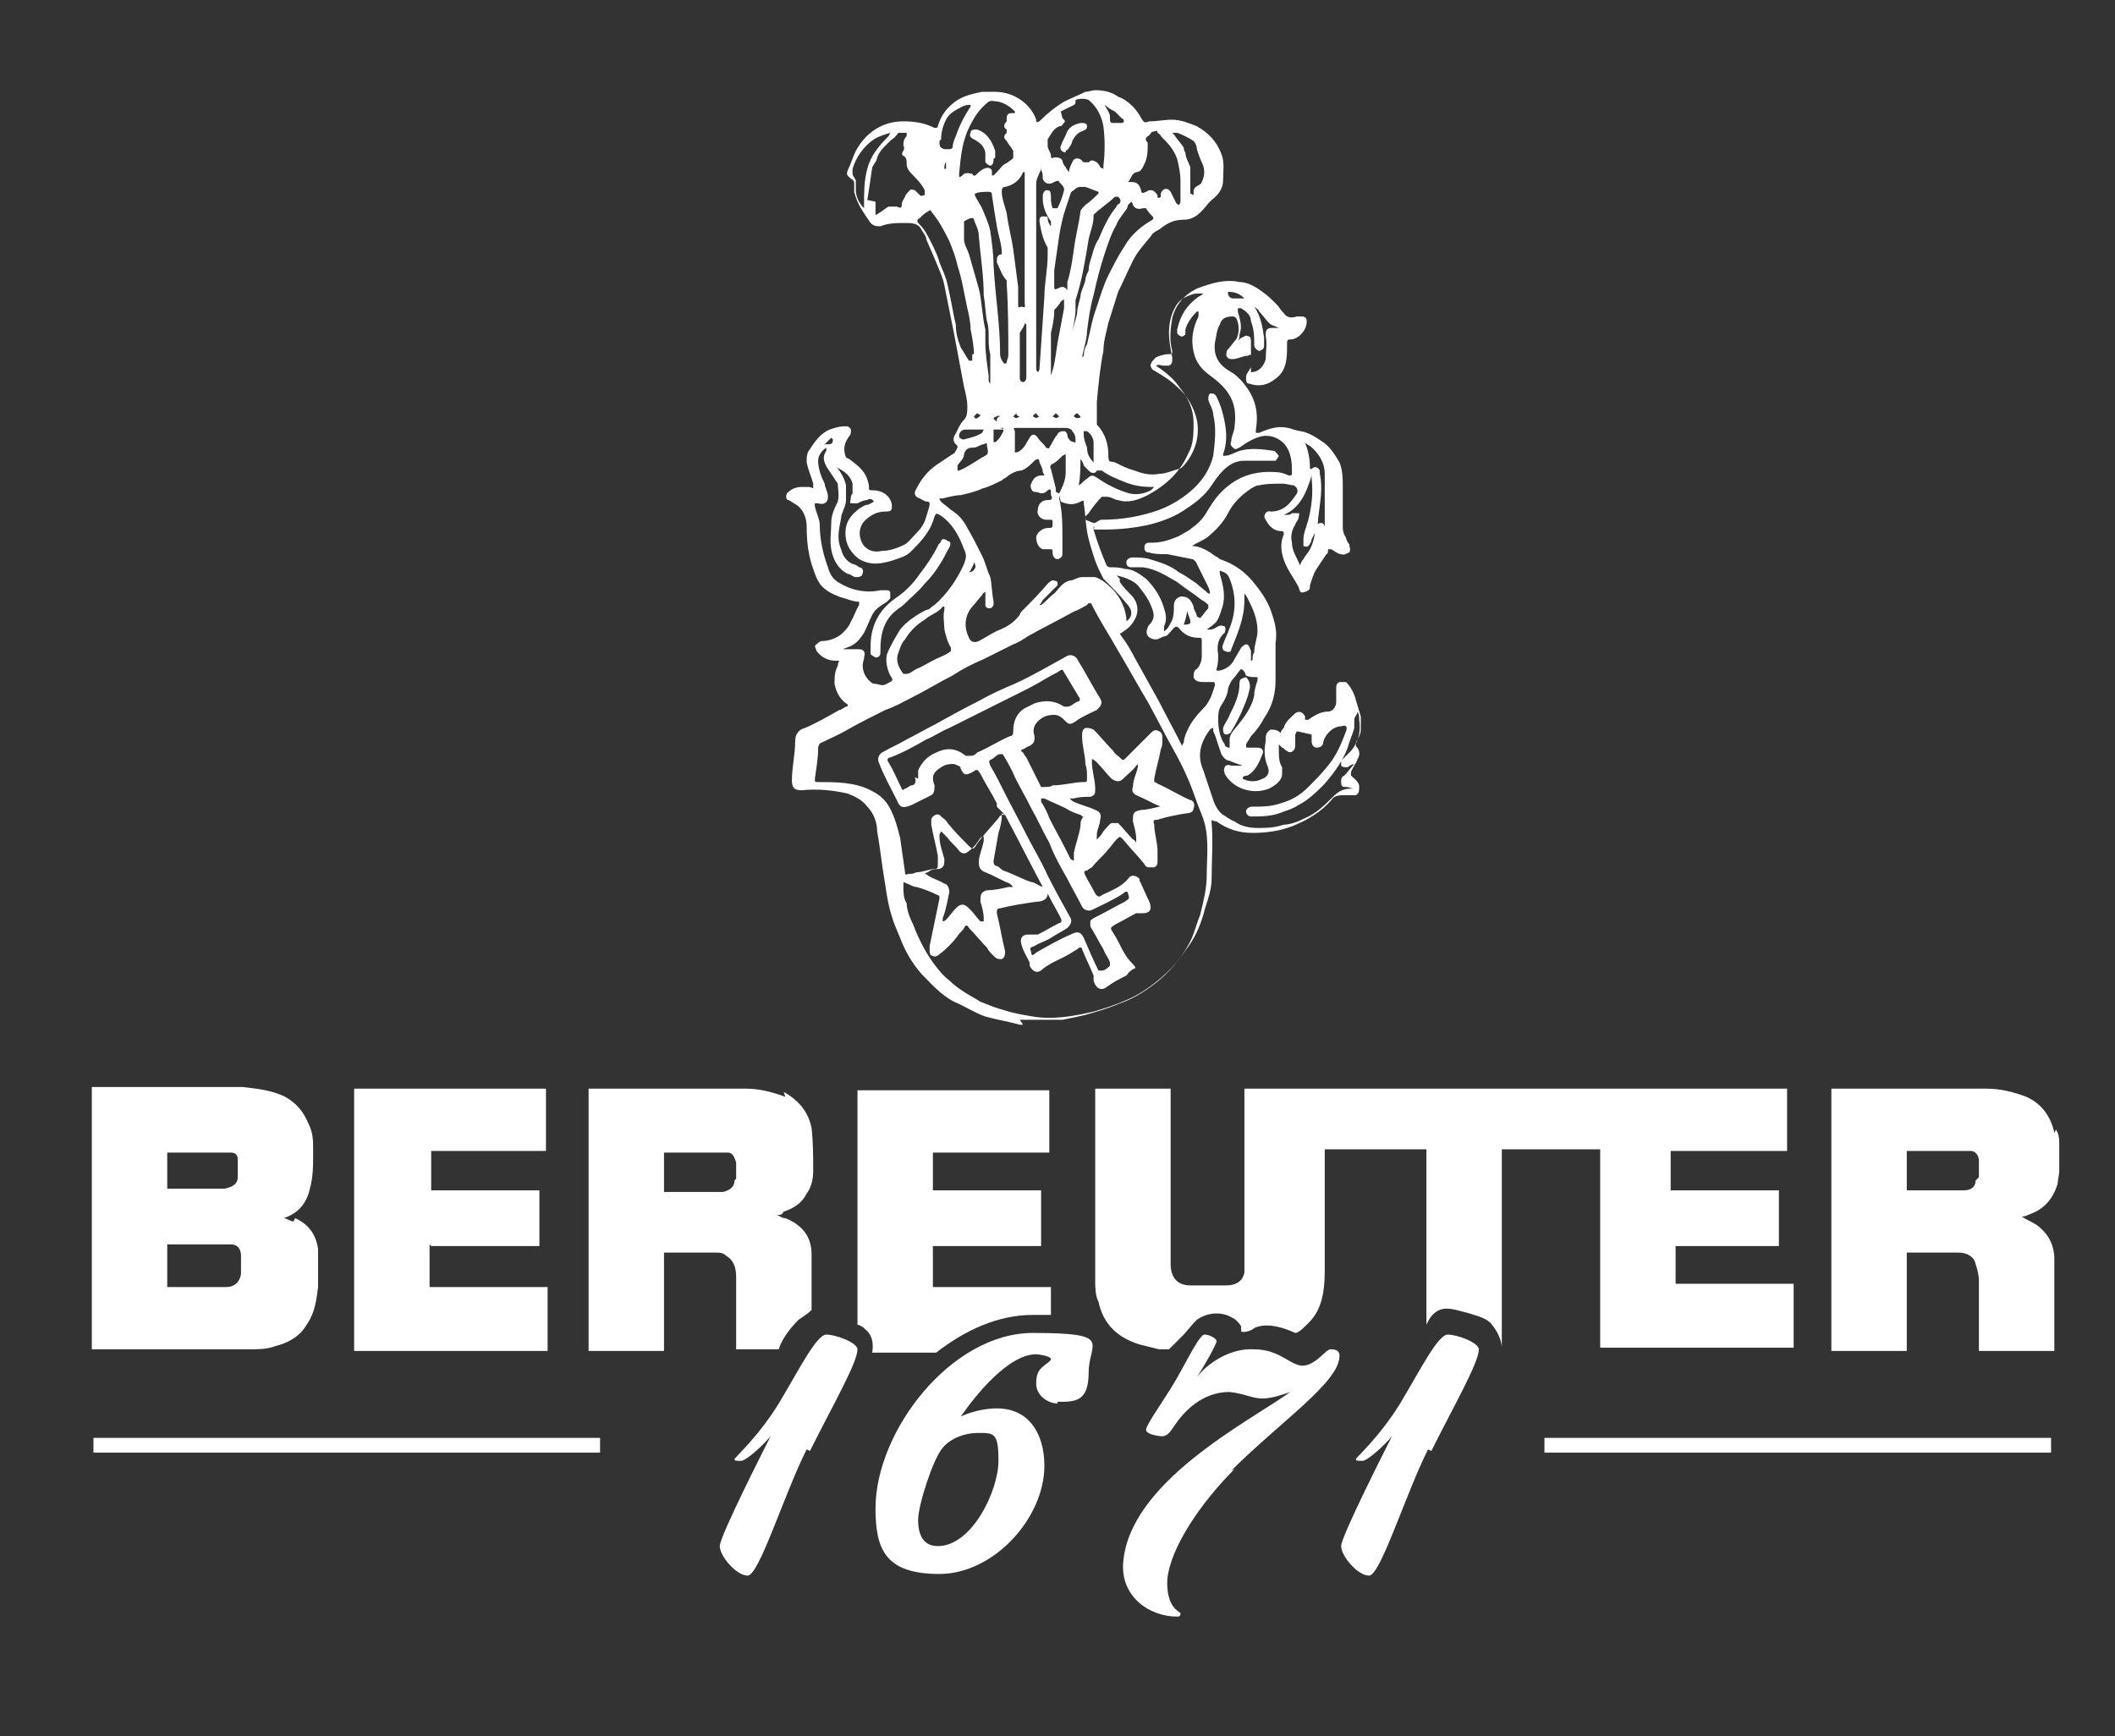
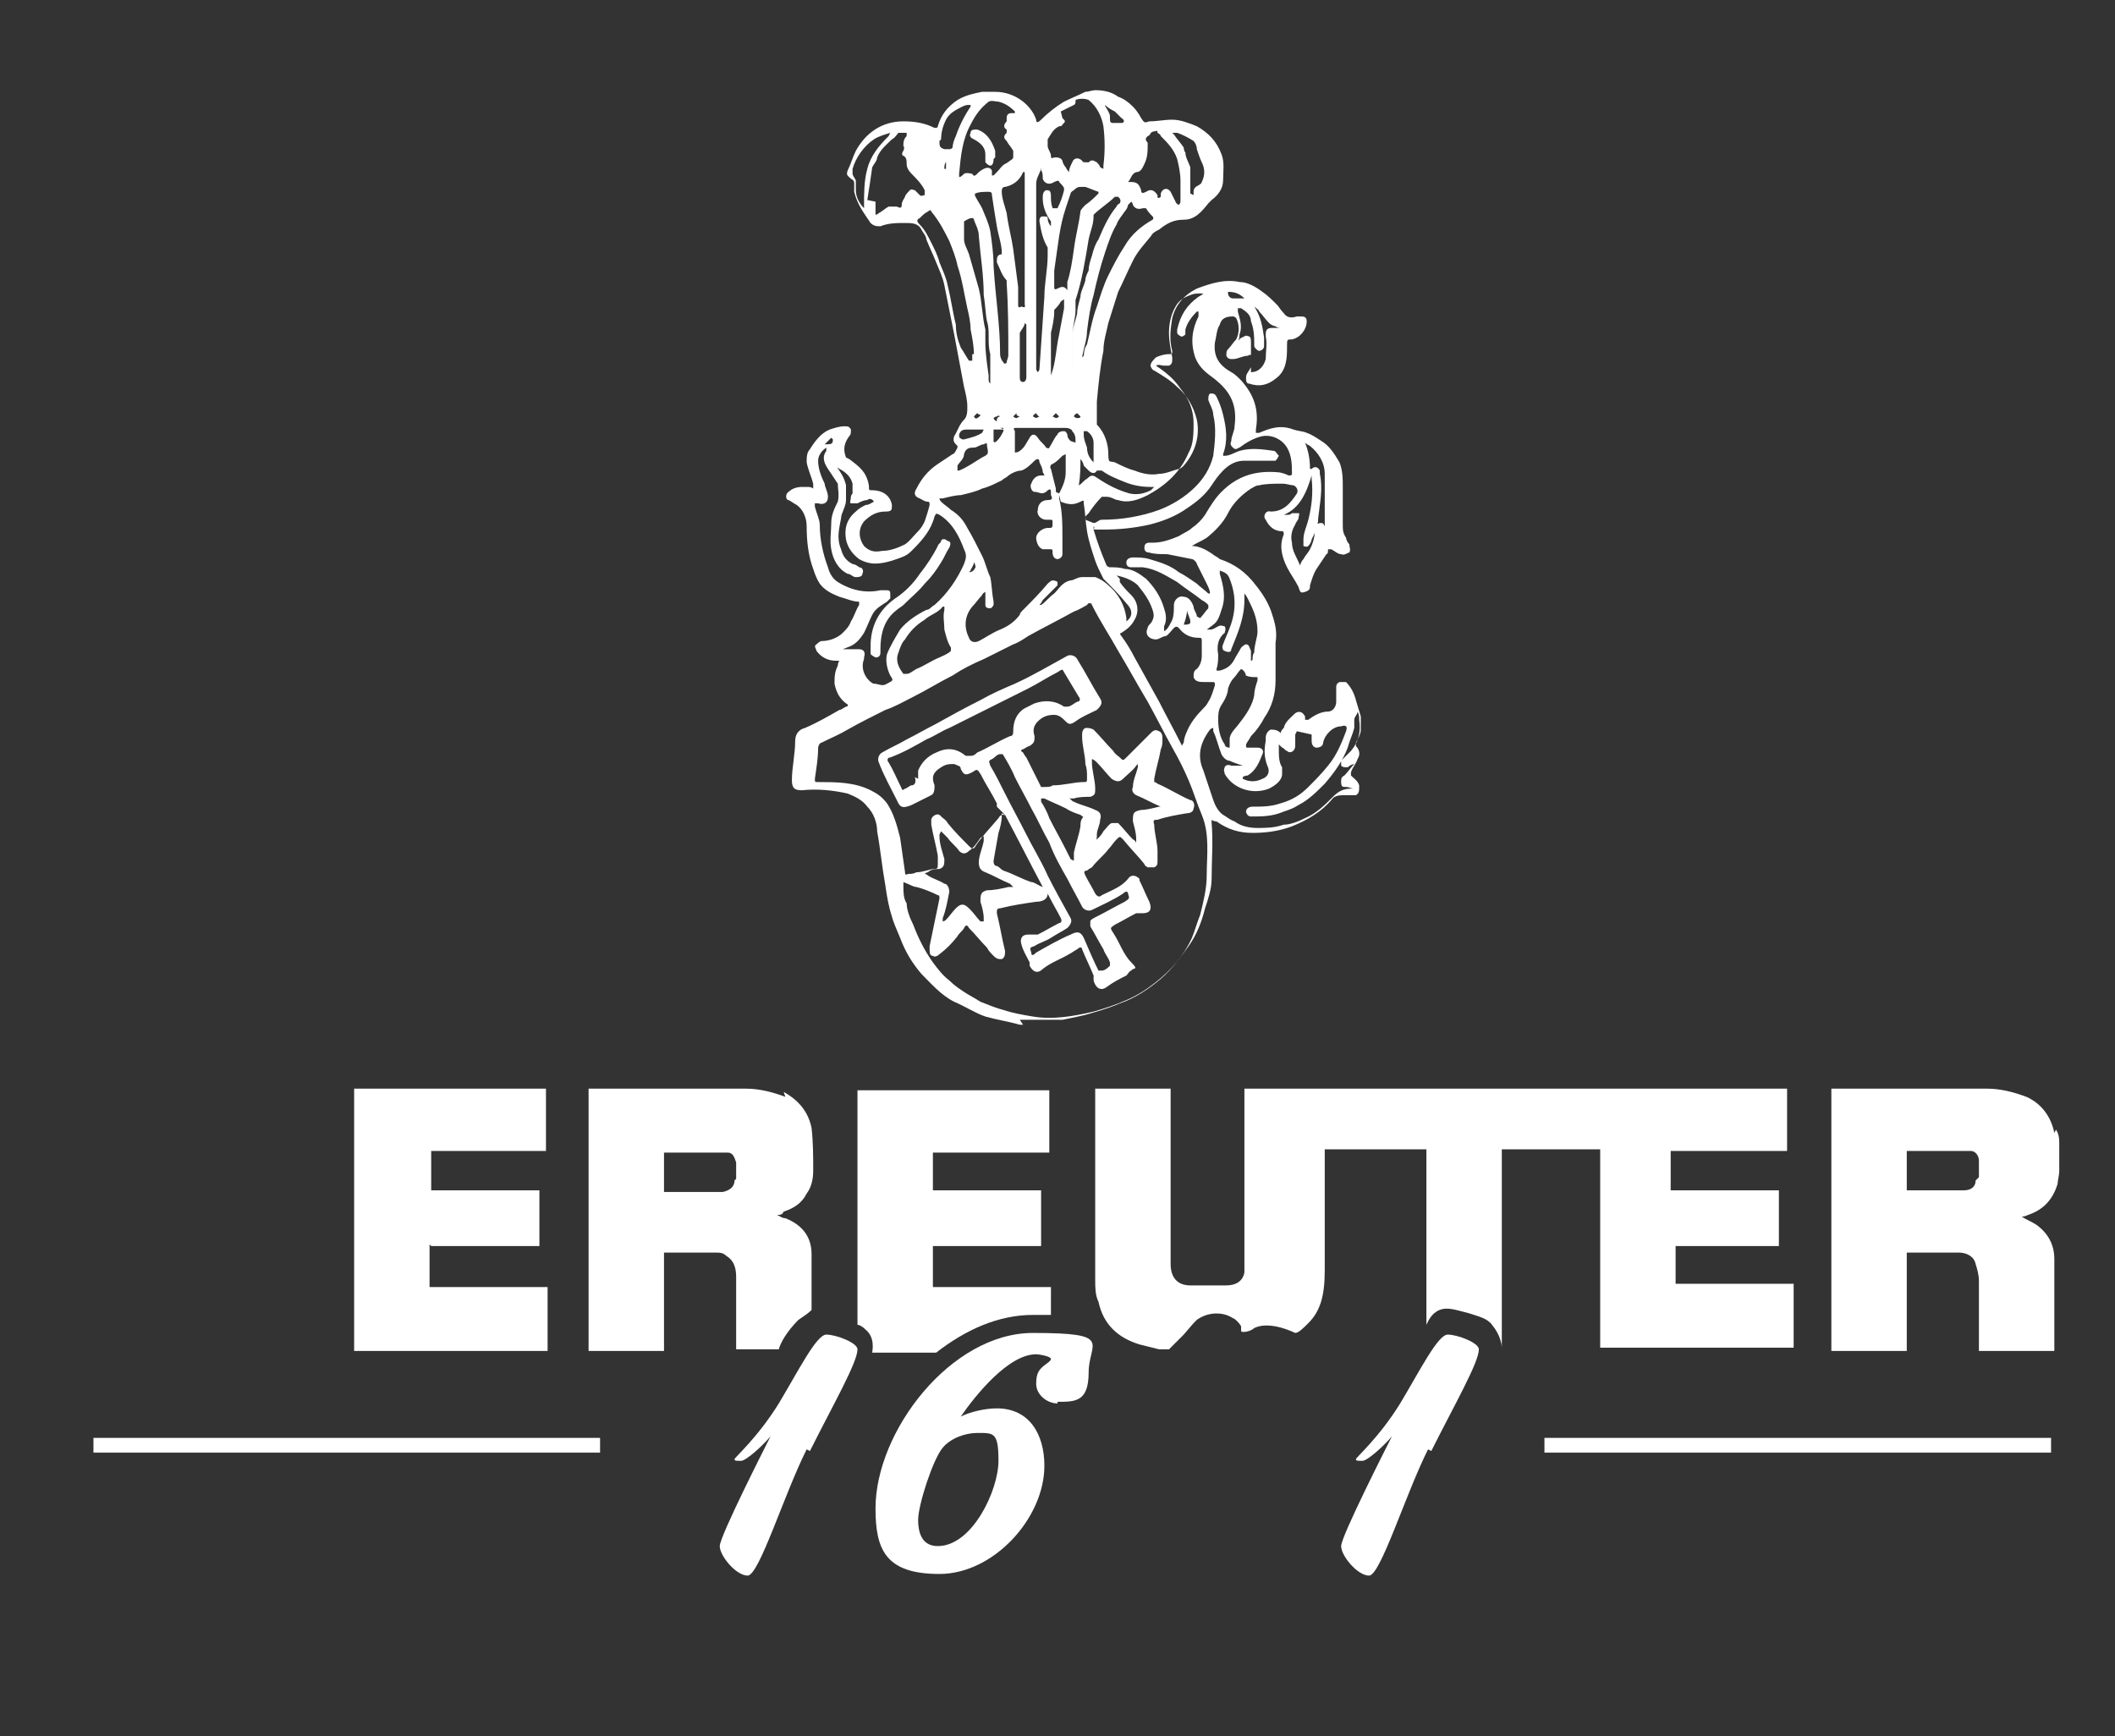
<svg xmlns="http://www.w3.org/2000/svg" id="Ebene_1" data-name="Ebene 1" version="1.1" viewBox="0 0 129 105.9">
  <rect x="0" y="0" width="129" height="105.9" fill="#333333" stroke="none" />
  <defs>
    <style>
      .cls-1 {
        fill: #fff;
        stroke-width: 0px;
      }
    </style>
  </defs>
  <path class="cls-1" d="M62.4,62.5c0,0-.1,0-.2,0-.7-.2-1.4-.3-2.1-.5-.6-.2-1.2-.6-1.9-.9-.8-.4-1.4-1.1-2-1.7-.6-.7-1-1.4-1.3-2.2-.2-.5-.4-.9-.5-1.3-.2-.6-.3-1.2-.4-1.9-.2-1.1-.3-2.2-.5-3.3,0-.5-.2-1.1-.6-1.5-.3-.4-.7-.6-1.2-.8-.9-.2-1.8-.3-2.8-.2-.4,0-.6-.1-.6-.6,0-.8.2-1.6.2-2.4,0-.4.2-.7.6-.8.7-.3,1.4-.7,2.1-1.1.1,0,.2-.1.4-.2.1,0,.2-.1,0-.2-.4-.3-.6-.7-.7-1.2,0-.4,0-.7.2-1.1,0,0,0-.2.1-.3,0,0-.2,0-.2,0-.5,0-.9-.2-1.2-.6,0-.1-.2-.3,0-.4,0,0,.2-.2.3-.2.5,0,1-.2,1.3-.5.2-.2.4-.4.5-.7.2-.3.3-.7.5-1,0-.1,0-.2,0-.2-.4,0-.8-.2-1.2-.3-.5-.2-.9-.4-1.2-.8-.2-.3-.3-.6-.4-.9-.3-.8-.4-1.7-.4-2.6,0-.5-.2-1-.6-1.3-.2-.1-.3-.2-.5-.3-.2,0-.2-.4,0-.5.2-.2.5-.3.8-.3.1,0,.3,0,.4,0,0,0,.2,0,.3.1,0-.1,0-.2,0-.3-.1-.4-.3-.8-.4-1.3,0-.3,0-.6.2-.8.3-.5.7-1,1.2-1.2.3-.1.6-.2.9-.2.2,0,.3,0,.4.2,0,.2,0,.3-.1.4-.3.4-.4.8-.2,1.3,0,0,0,0,.2.1.4.3.8.6,1,1,.1.2.2.5.2.7,0,.2,0,.2.2.2.6,0,1.1.3,1.2.9,0,.3,0,.4-.4.4-.5,0-.9.2-1.3.6-.4.5-.3,1.1,0,1.5.3.3.6.4,1.1.3.5,0,1-.2,1.4-.4.3-.2.5-.5.8-.8.2-.2.3-.4.4-.6.1-.3.2-.6.3-1,0-.1,0-.2-.1-.2-.2,0-.3-.1-.5-.2-.3-.1-.4-.3-.2-.6.3-.6.7-1.1,1.3-1.5.3-.2.6-.4.9-.6.1,0,.2-.2.3-.4,0,0,0-.1,0-.1-.2-.2-.3-.3-.2-.6.2-.3.3-.7.6-1,.2-.2.2-.5.2-.8,0-.4-.1-.8-.2-1.2-.2-1.1-.4-2.1-.6-3.2-.2-1-.4-2-.6-3-.1-.5-.3-.9-.5-1.4-.2-.5-.4-.9-.6-1.4,0-.2-.2-.4-.3-.6-.2-.4-.6-.4-1-.4-.5,0-1,0-1.5.2-.2,0-.4,0-.6-.2-.4-.6-.8-1.1-1-1.9,0-.2,0-.4,0-.5,0-.1,0-.2-.2-.3-.2-.2-.3-.2-.2-.5.2-.4.3-.8.5-1.2.6-1.1,1.6-1.8,2.9-1.8.7,0,1.3.1,1.9.4.1,0,.2,0,.2-.1.2-.7.6-1.2,1.2-1.6.5-.3,1-.4,1.5-.5.3,0,.6,0,.8,0,1.2,0,2.2.8,2.5,1.7,0,.2.1.2.3,0,.4-.4.9-.8,1.4-1.1.4-.2.9-.4,1.3-.6.2,0,.4-.1.6-.1.5,0,1,.1,1.4.4.3.1.6.3.9.6.2.2.4.5.5.7.2.3.2.3.5.2.5,0,.9-.1,1.4-.1s1,.2,1.5.4c.7.4,1.2.9,1.5,1.7.2.5.1,1.1.1,1.6,0,.5-.3.9-.7,1.2,0,0-.1.1-.2.2-.4.5-.8,1-1.5,1-.6,0-1,.2-1.5.6-.2.1-.4.2-.5.4-.4.5-.8.9-1.1,1.5-.3.6-.6,1.3-.9,1.9-.2.6-.4,1.3-.6,1.9-.1.5-.3,1.1-.3,1.7-.2,1-.3,2-.4,3.1,0,.4,0,.8,0,1.2,0,0,0,.1,0,.2.5.5.7,1.2.7,1.8s.1.4.4.5c.4.2.8.4,1.2.5.5.2,1,.3,1.5.2.4,0,.8-.2,1.2-.3.1,0,.2-.1.3-.2.7-.8,1-1.8.8-2.8-.2-.8-.6-1.5-1.2-2-.4-.4-.9-.7-1.4-1-.1,0-.3-.3-.2-.4,0-.1.2-.3.3-.4.2-.1.5-.2.8-.2.2,0,.2,0,.2-.2-.2-.7-.1-1.4,0-2,.2-.8.7-1.4,1.5-1.8.8-.3,1.7-.6,2.6-.4.5,0,1,.3,1.4.6.3.2.6.5.9.8.1.1.2.3.4.5.2.3.5.3.8.2,0,0,.1,0,.2,0,.2,0,.4,0,.4.3,0,.5-.4,1-.9,1.1-.3,0-.3,0-.3.4,0,.7,0,1.5-.7,2-.5.4-1,.5-1.6.3-.2,0-.2-.2-.2-.4,0-.2.2-.4.3-.6,0-.2,0-.4,0-.6s0-.2-.2-.1c-.3,0-.6.2-.9.2-.2,0-.3,0-.4-.2,0-.2,0-.3.1-.4.2-.2.3-.4.5-.6.2-.4.2-.9,0-1.3,0,0-.1-.1-.2-.1-.4,0-.7.1-.8.5-.2.3-.2.7-.3,1.1-.1.9.3,1.4,1,1.8.2.1.4.3.6.5.8.9,1.1,1.8.9,3,0,0,0,0,0,.2,0,0,.1,0,.2,0,.7-.3,1.3-.5,2.1-.2.3.1.6.1.8.2.3.1.6.3.9.5.5.3.8.8,1.1,1.3.2.5.2,1,.2,1.5s0,.6,0,1c0,.3,0,.7,0,1,0,.1,0,.2,0,.3,0,.3,0,.5.2.8,0,.1.1.3.2.4,0,.2.1.3,0,.5-.1,0-.3.2-.5.1-.2,0-.4-.2-.6-.3,0,0,0,0-.2,0,0,.1,0,.3-.1.3-.2.3-.4.6-.6.9-.2.3-.3.7-.4,1,0,.2,0,.3-.3.4s-.3,0-.4-.3c-.2-.4-.5-.8-.7-1.2-.3-.6-.5-1.3-.2-2,0-.1,0-.2-.1-.2-.5,0-.8-.3-1-.7-.2-.2,0-.6.3-.5.8,0,1.2-.5,1.6-1.1,0,0,0,0,0,0,.1-.2,0-.4-.2-.5-.2,0-.4-.1-.7-.1-.5,0-1,0-1.4.1-.2,0-.3.1-.5.2-.6.4-1.1.9-1.4,1.5-.3.6-.8,1.1-1.3,1.5-.3.2-.6.3-.9.5,0,0-.1,0-.2,0h0c0,0,0,0,.2,0,.5,0,1,.3,1.4.6,0,0,.2.1.3.2.9.3,1.6.8,2.2,1.6.4.5.8,1.1,1,1.8.2.6.3,1.1.2,1.7,0,.8,0,1.5,0,2.3,0,.8-.2,1.6-.7,2.3-.2.4-.5.8-.8,1.1-.1.2-.2.3-.3.5,0,.2,0,.2.1.2s.4,0,.6,0c.3,0,.4.2.3.4-.2.5-.4,1-.9,1.3,0,0-.2,0-.3.1,0,0,0,0,0,.1,0,0,0,0,0,0,.4.2.8.2,1.2,0,.3-.1.5-.4.3-.8-.2-.5-.2-1-.1-1.5,0,0,0-.2,0-.2,0-.2.1-.4.3-.5.2,0,.4,0,.6.2,0,0,0,0,0,.1h0c0-.2.1-.3.2-.4.1-.4.4-.6.7-.9.3-.2.5,0,.6.2,0,0,0,.1,0,.2,0,0,.1,0,.2,0,.4-.3.8-.5,1.2-.5.3,0,.5-.3.5-.6,0-.3,0-.5,0-.8,0-.2,0-.3.2-.4.2,0,.3,0,.4,0,.3.3.5.7.6,1.1.1.3.2.7.3,1,0,.3,0,.5,0,.8,0,.3-.2.6-.3.8,0,0,0,.1,0,.2.2.2.3.5.1.8-.1.3-.3.5-.4.8,0,.1,0,.2,0,.2.2.2.4.3.5.6,0,0,0,0,0,.1,0,.2,0,.4-.2.5,0,0-.2,0-.3,0,0,0-.2,0-.3,0-.4,0-.7,0-.9.3-.6.7-1.4,1.2-2.4,1.6-.8.3-1.6.4-2.4.4-.8,0-1.5-.2-2.2-.7,0,0-.2,0-.3-.1,0,.1,0,.2,0,.2.1,1.1,0,2.3,0,3.4,0,.6-.2,1.2-.4,1.8-.2.8-.5,1.6-1,2.3-.5.7-1,1.4-1.7,2-.7.6-1.6,1.2-2.5,1.5-.7.3-1.4.5-2.1.7-.4.1-.9.2-1.4.3,0,0-.1,0-.2,0h-2.4,0ZM76,41.3h0c0-.2-.1-.4-.3-.5-.2.2-.3.4-.4.5-.2.2-.3.4-.4.7,0,.3-.2.7-.4,1-.2.3-.2.6-.2.9,0,.5.1,1.1.4,1.5,0,.1.1.2.3.2,0-.2,0-.3,0-.5,0-.4.4-.7.6-1,.4-.5.8-1.1.9-1.7,0-.3.1-.6.2-.9,0,0,0-.2,0-.2-.3,0-.5,0-.7-.1h0ZM60.8,49.2s0,0,0,0c0,0,0-.2,0-.2-.3-.6-.7-1.2-1-1.8-.2-.3-.2-.3-.5-.1-.4.2-.5.2-.7-.2,0-.2-.2-.2-.4-.3-.3,0-.5,0-.8.2-.5.3-.6.6-.4,1.1,0,.2,0,.5-.2.6-.4.2-.8.4-1.2.6-.5.2-.7.2-.9-.3-.4-.8-.8-1.5-1.1-2.3-.1-.2,0-.5.2-.6.5-.3,1-.5,1.5-.8.6-.3,1.1-.6,1.7-.9.9-.5,1.8-1,2.8-1.5.7-.4,1.4-.7,2.1-1,1.1-.5,2.1-1.1,3.2-1.7.2-.1.5,0,.6.2.5.8.9,1.6,1.4,2.4.2.3,0,.5-.2.7-.4.2-.9.4-1.3.7-.3.2-.4.2-.6,0-.2-.2-.4-.4-.7-.4-.4,0-.7.1-1,.4s-.3.6-.2.9c0,.3,0,.4-.3.6-.1,0-.2.1-.4.2-.1,0-.2.1,0,.2,0,0,.1.2.2.3.3.6.6,1.2.9,1.8,0,0,.1,0,.2,0,.2,0,.4,0,.5-.1.7,0,1.3-.2,1.9-.2.2,0,.2,0,.2-.3,0-.3,0-.5-.1-.8,0-.5-.2-1.1-.2-1.7,0-.2,0-.4.2-.5.2,0,.3,0,.5.1.4.4.8.9,1.2,1.3.1.2.3.3.4.4.2.2.2.2.4,0,.5-.5,1-1,1.5-1.5.2-.2.3-.2.5-.1.2.1.2.3.2.5s0,.4-.1.6c-.1.6-.3,1.2-.4,1.8,0,0,0,.2,0,.2,0,0,.1,0,.2.1.7.3,1.3.7,2,1,.2,0,.3.3.2.5,0,.2-.2.3-.4.3-.6.1-1.2.2-1.8.4-.2,0-.3,0-.2.3,0,.5.2,1.1.2,1.6,0,.2,0,.4,0,.6,0,.2,0,.3-.2.4-.2,0-.3,0-.4,0,0,0-.2-.1-.2-.2-.4-.5-.9-1-1.3-1.5-.2-.2-.2-.2-.4,0-.2.2-.3.4-.5.6-.3.4-.7.7-1,1.1,0,0-.2.1-.3.2-.2,0-.2.1-.1.3.2.4.4.7.6,1.1q.2.3.4.1s0,0,0,0c.6-.3,1.2-.5,1.6-1,.2-.3.5-.2.7,0,0,0,0,0,0,.1.2.4.4.9.6,1.3.2.5,0,.7-.4.7s-.3,0-.4,0c-.4.2-.9.5-1.3.7-.3.2-.3.2-.1.5,0,0,0,0,0,0,.4.6.6,1.3,1.1,1.8s.1.3,0,.5c-.1,0-.2.2-.3.3-.4.2-.8.4-1.2.7-.4.3-.7,0-.8-.4,0-.1,0-.2,0-.3-.2-.5-.5-1.1-.7-1.6,0-.1-.1-.2-.3,0-.2.1-.3.2-.5.3-.5.3-1.1.5-1.6.9-.3.3-.6.2-.8-.2,0,0,0-.1,0-.2-.2-.4-.4-.7-.5-1.1-.1-.3,0-.6.4-.6.1,0,.3,0,.4,0,0,0,.2,0,.2,0,.4-.2.9-.5,1.3-.7.1,0,.2-.1.1-.3-.2-.4-.5-.9-.7-1.3,0,0,0,0-.1-.2,0,.4-.4.5-.7.5-.7.1-1.4.2-2.2.4-.2,0-.2.1-.2.3.2.8.3,1.5.5,2.3,0,.2,0,.4-.2.5-.2,0-.3,0-.5-.2-.2-.2-.3-.3-.4-.5-.4-.4-.7-.8-1.1-1.2-.1-.2-.2-.2-.3,0-.1.2-.3.3-.4.5-.3.4-.7.8-1.1,1.1-.1.1-.3.2-.4.1-.2,0-.2-.2-.2-.4,0,0,0-.1,0-.2.2-1,.4-1.9.6-2.9,0-.1,0-.2-.1-.2-.4-.2-.9-.4-1.3-.5-.2,0-.5-.2-.8-.3,0,.1,0,.2,0,.3,0,.3,0,.7.2,1,0,.4.2.9.4,1.3.3.8.7,1.6,1.2,2.3.3.4.6.8,1,1.1.3.3.6.5.9.7.3.2.7.4,1,.6.5.2,1,.4,1.4.5.6.2,1.2.3,1.8.4,1.2.2,2.4,0,3.7-.3.7-.2,1.3-.4,2-.7.7-.3,1.3-.7,1.8-1.1.9-.7,1.7-1.6,2.2-2.7.2-.5.3-.9.5-1.4.2-.8.4-1.6.4-2.4,0-1.2.2-2.5-.3-3.7-.3-.7-.5-1.4-.8-2.1s-.6-1.3-1-2c-.5-.9-1-1.9-1.5-2.8-.6-1-1.2-2.1-1.8-3.1-.5-.9-1.1-1.8-1.6-2.8,0-.1-.2-.2-.3,0-.2.1-.5.3-.8.4-.9.5-1.9,1-2.8,1.5-.3.2-.6.4-.9.5-.6.3-1.2.6-1.8.9-.7.3-1.3.6-1.9,1-.8.4-1.6.9-2.4,1.3-.6.3-1.1.6-1.7.8-.8.4-1.6.8-2.3,1.2-.5.3-1,.5-1.6.8-.1,0-.2.2-.2.3,0,.6-.1,1.2-.2,1.9,0,.2,0,.2.2.2,1.1,0,2.2,0,3.2.5.4.2.7.4,1,.8.4.6.6,1.3.8,2.1.1.7.2,1.4.3,2.1,0,.1,0,.2.2.1.2,0,.3,0,.5-.1.4,0,.8-.2,1.1-.2.2,0,.2-.1.2-.3s0-.3,0-.5c-.1-.6-.3-1.3-.4-1.9,0,0,0-.2,0-.3,0-.2.4-.5.6-.2.1.1.3.2.4.4.4.5.9,1,1.3,1.4.2.2.3.2.4,0,.4-.6.9-1.1,1.4-1.7.1-.2.3-.3.5-.1h0ZM66.7,31.9c.2,0,.3-.2.5-.2,1.2,0,2.4-.2,3.5-.6.8-.3,1.6-.8,2.2-1.4.5-.5.9-1.1,1.1-1.9.1-.8.2-1.7,0-2.5,0-.3-.2-.6-.3-.9,0-.2,0-.3.1-.4.2,0,.3,0,.4.2.2.4.3.7.4,1.1.2.8.3,1.6,0,2.4,0,0,0,.1,0,.1,0,0,0,0,.1,0,.3,0,.6-.2.9-.3.7-.2,1.4-.1,2.1,0,.1,0,.2.2.3.3,0,0-.1.2-.2.3,0,0-.1,0-.2,0-.6,0-1.2,0-1.7,0-.5,0-.9.2-1.3.6-.3.3-.5.6-.7.9-.4.6-.9,1-1.5,1.4-.7.5-1.5.8-2.3,1-.9.2-1.8.3-2.8.3s-.4,0-.6-.2c0,0,0,.1,0,.2.2.7.5,1.5.8,2.2,0,0,.1.1.2.1.3,0,.6,0,.9.1.5,0,.9.3,1.3.6.5.5.9,1.1,1.1,1.8.1.3.2.7,0,1.1,0,0,0,.2,0,.3.2-.1.3-.3.4-.5.2-.3.2-.7.2-1.1,0-.3.3-.6.6-.5.3,0,.5.3.6.6,0,.2.2.4.2.6,0,0,.2.1.2.1.2-.2.3-.4.5-.6,0,0,0-.1,0-.2-.1-.1-.2-.2-.4-.3-.5-.4-1-.7-1.5-1.1-.7-.4-1.3-.8-2.1-.9-.2,0-.5,0-.7,0-.2,0-.3-.1-.3-.3s.2-.3.4-.3c.3,0,.7,0,1,.1.7.2,1.3.4,1.8.8.4.2.8.5,1.1.7.2.2.5.4.7.6,0,0,0,0,.1,0,0,0,0,0,0,0,0-.2-.1-.4-.2-.6-.2-.4-.4-.8-.6-1.2,0-.1-.2-.3-.3-.3-.5-.1-1-.2-1.5-.3-.4,0-.8,0-1.1-.1-.2,0-.3-.1-.3-.3,0-.2.1-.3.3-.3,0,0,.1,0,.2,0,.6,0,1.1-.2,1.6-.4.3-.2.6-.3.8-.5.3-.2.6-.5.8-.8.3-.5.6-1,1-1.4,1-1,2.1-1.3,3.4-1.2.2,0,.5.1.7.2.1,0,.2,0,.2-.1,0-.5,0-1.1-.3-1.6-.3-.5-.9-.8-1.5-.7-.5.1-1,.4-1.4.7-.1,0-.2.2-.4,0-.1-.1-.2-.2-.1-.4,0-.3.2-.6.2-.9.2-1.5-.4-2.3-1.5-3.1-.4-.3-.7-.6-.9-1.1-.3-.9-.2-1.7.2-2.5,0,0,0-.1,0-.3,0,0-.1,0-.1,0-.3.3-.6.7-.7,1.1,0,.1,0,.2,0,.3,0,0-.2.2-.3.1,0,0-.2-.1-.2-.2,0,0,0-.1,0-.2.2-.9.6-1.5,1.3-2,0,0,.2-.1.3-.2,0,0-.1,0-.2,0-.2,0-.4,0-.6.1-.3.1-.7.3-.9.7-.3.5-.4,1.1-.4,1.6,0,.5.1,1,.2,1.5,0,.3,0,.4-.2.5,0,0-.2,0-.3,0-.2,0-.3-.1-.5,0,0,0,0,0,0,0,.6.4,1.1.8,1.5,1.4.5.6.8,1.3.8,2.1,0,.6,0,1.3-.3,1.8-.5,1.2-1.4,2-2.5,2.6-.6.3-1.2.5-1.8.3-.2,0-.4-.2-.7-.2,0,0-.2,0-.3,0-.3.3-.6.7-.8,1,0,0-.1.1-.2.2,0,0,0,.1,0,.2h0ZM64.6,30.2c0,0,0,.2,0,.2.2.8.2,1.6.2,2.4,0,.3,0,.7,0,1,0,.2-.2.3-.3.3-.2,0-.3-.2-.3-.4h0c0-.2,0-.2-.2-.2-.1,0-.3,0-.4,0-.3-.1-.4-.5-.4-.7,0-.3.4-.6.7-.6s.3,0,.3-.3c0-.3,0,0,0,0,0-.2,0-.2-.2-.2,0,0-.2,0-.2,0-.3,0-.6-.3-.5-.6,0-.3.2-.6.6-.6.3,0,.3-.1.2-.3,0,0,0-.1,0-.2,0-.2-.1-.2-.3,0-.3.2-.4,0-.7,0-.2,0-.3-.4-.2-.5.1-.3.3-.5.6-.5s.2,0,.1-.2c0-.2-.1-.4-.2-.6,0,0,0-.2-.1-.2,0,0-.1,0-.2.1-.2.2-.5.5-.8.6-.3,0-.7.2-.9.4,0,0-.2.1-.3.2-.4.2-.8.4-1.2.5-.4.2-.9.3-1.3.4-.3,0-.7.1-1.1.2,0,0-.1,0-.2,0,0,0,0,.1.1.2.2.2.4.3.6.5.5.3.8.7,1,1.1.3.5.6,1.1.9,1.7.2.4.3.9.5,1.3.1.5.1,1,.2,1.5,0,0,0,.2,0,.2,0,0-.1.2-.2.2-.1,0-.3,0-.3-.2,0-.2,0-.3,0-.5,0,0,0-.2,0-.3,0,0-.2.1-.2.2-.2.2-.4.5-.6.7-.5.6-.5,1.3-.2,1.9.1.3.4.3.6.2.4-.2.8-.5,1.3-.7.5-.2.9-.5,1.2-.9,0-.1.1-.2.2-.3.5-.5,1-1,1.5-1.6,0,0,.2-.2.3-.2,0,0,.2,0,.3.1,0,0,0,.2,0,.2-.3.3-.6.6-.9.9,0,0-.1.2-.2.3,0,0,0,0,.1,0,.3-.2.5-.5.8-.7.3-.3.5-.7,1-.8.2,0,.4-.2.7-.2.2,0,.5,0,.8,0,.3.1.6.3.8.5.6.5,1,1.2,1.1,2,0,0,0,0,0,.2.4-.3.4-.7,0-1.1-.4-.5-.9-1-1.4-1.5,0,0,0,0,0,0-.2-.4-.4-.8-.5-1.1-.2-.6-.4-1.2-.5-1.8-.1-.6-.1-1.1-.2-1.7,0-.2,0-.2-.2-.1-.4.2-.7.2-1.2,0h0ZM50.7,27.6h0c0,0,0,.1,0,.2,0,.2,0,.4.2.5.3.4.6.8.7,1.3,0,.3,0,.6,0,.9,0,.4-.3.8-.3,1.1-.1.6-.3,1.2,0,1.9.1.4.3.7.7.9.1,0,.3.1.4.2.2,0,.3.2.2.4,0,.2-.3.2-.4.2-.2,0-.3-.2-.5-.2-.6-.3-.9-.9-1-1.5-.1-.5,0-1.1,0-1.6,0-.5.2-.9.4-1.3.1-.4,0-.8,0-1.1-.2-.3-.4-.6-.6-.9-.2-.3-.4-.7-.1-1.1,0,0,0-.1,0-.2-.3.2-.5.5-.5.8,0,.5.2,1,.4,1.4,0,.2.2.5.2.8,0,.4-.3.5-.6.4,0,0-.2,0-.2,0,0,0,0,.2,0,.2.1.4.3.8.3,1.1,0,.9.2,1.8.5,2.6.1.4.3.7.6.9.8.5,1.7.7,2.6.5,0,0,.2,0,.3,0,.2,0,.3,0,.3.2,0,0,0,.2,0,.3,0,0-.1.1-.2.2-.3.2-.7.4-.9.8-.2.4-.3.7-.5,1.1-.2.3-.4.6-.8.8l-.5.2s0,0,0,0c.1,0,.3,0,.4,0,.2,0,.4,0,.6,0,.3,0,.4.2.3.5,0,0,0,0,0,.1-.2.5,0,1,.3,1.3,0,0,.2.2.3.2.3,0,.5.2.8,0,.4-.2.4-.2.2-.5-.2-.4-.3-.9-.2-1.3.2-.5.5-1,.8-1.5.4-.5,1-.9,1.6-1.2.2,0,.3-.2.5-.3.8-.7,1.4-1.6,1.8-2.5.1-.3.2-.5,0-.9-.3-.8-.7-1.6-1.5-2.1-.2-.1-.2-.1-.3.1-.2.8-.7,1.4-1.3,2-.2.2-.3.3-.5.4-.2.1-.5.2-.8.3-.7.2-1.3.3-2-.1-.4-.3-.7-.7-.8-1.2-.1-.6,0-1.2.6-1.7.2-.2.4-.3.6-.4.2,0,.3-.1.5-.2-.1-.2-.3-.2-.4-.1-.2,0-.4.1-.6.2-.1,0-.3,0-.4,0s0-.2,0-.4c0,0,0-.1.1-.2,0-.2,0-.4,0-.6-.1-.4-.4-.7-.8-.9-.2-.1-.4-.3-.5-.5,0-.1,0-.2-.2-.4h0ZM79.1,44.6s0,0,0,0c0,0-.1.2-.1.2,0,.2,0,.5,0,.7,0,.3-.3.5-.5.3-.1,0-.2-.2-.3-.2,0,0-.1-.1-.2-.2,0,.1,0,.2,0,.3,0,.4,0,.8.2,1.1,0,.1,0,.3,0,.4,0,.4-.4.7-.8.9-1,.4-2.2,0-2.7-.9,0-.1-.1-.2,0-.4,0-.1.2-.2.4-.1.2,0,.3,0,.5,0,0,0,.2,0,.2,0-.3-.1-.6-.2-.8-.3-.2,0-.4-.2-.5-.4-.2-.5-.3-1-.5-1.4,0,0,0-.1,0-.2,0,0-.1,0-.2.1-.6.8-.8,1.6-.4,2.5.2.6.4,1.2.6,1.8.1.3.3.7.6.9.2.1.4.3.7.4.4.3.9.4,1.4.4.5,0,1,0,1.6-.2.4,0,.9-.2,1.3-.4.7-.3,1.2-.8,1.7-1.3.3-.3.6-.5,1.1-.5,0,0,0,0,.2,0h0c-.2,0-.3-.1-.5-.1-.2,0-.3,0-.3-.3,0-.2,0-.3.2-.4.2-.2.4-.5.6-.7,0,0,0,0,0,0-.1,0-.3.1-.4.2-.2,0-.3,0-.4-.1,0-.1,0-.2,0-.3.2-.2.4-.4.6-.6.5-.6.6-1.2.5-1.9,0-.2,0-.3-.1-.5h0c0,.2-.2.3-.2.5,0,0,0,0,0,.1,0,.1,0,.3,0,.4-.1.4-.3.8-.4,1.2-.3.8-.8,1.5-1.4,2.2-.5.5-1,1-1.6,1.3-.3.2-.6.3-.9.4-.7.3-1.3.3-2,.3-.2,0-.3-.2-.3-.3,0-.2.2-.3.4-.3.6,0,1.1,0,1.7-.2.7-.2,1.2-.5,1.7-1,.4-.4.8-.8,1.2-1.3.5-.6.8-1.3,1.1-2.1.1-.3,0-.4-.3-.3,0,0,0,0,0,0-.5,0-1,.5-1.1,1,0,.2-.2.3-.4.3-.2,0-.3-.2-.3-.4,0-.1,0-.3,0-.4h0ZM68.3,35.3c0,0,0,.1,0,.2.2.3.5.6.7.8.4.4.5,1,.2,1.5-.2.4-.5.6-.8.8-.1,0-.1.1,0,.2.3.4.6.9.8,1.3.5.9,1,1.8,1.5,2.7.4.8.9,1.7,1.3,2.5,0,0,0,0,.1.2,0,0,0-.1.1-.2,0-.2.1-.5.2-.7.2-.5.6-1,1-1.4.1-.1.2-.2.3-.4.2-.3.3-.7.4-1,0-.2,0-.2-.2-.2-.1,0-.3,0-.4,0-.3,0-.6,0-.7-.3,0-.2,0-.4.2-.5.2-.2.3-.5.3-.8,0-.2,0-.5,0-.8,0-.3,0-.3-.2-.3-.5,0-.9-.2-1.2-.6-.1-.1-.2-.1-.3,0-.2.2-.3.4-.5.5-.2,0-.4.2-.6.2-.4,0-.7-.3-.5-.7,0-.1.1-.2.2-.3.2-.3.2-.5.1-.8-.2-.6-.5-1-.9-1.5-.3-.3-.8-.5-1.3-.6h0ZM56,47.5c0-.1,0-.3,0-.5.2-.5.6-.9,1.1-1.1.6-.3,1.2-.3,1.8.2,0,0,.2,0,.3,0,.2,0,.3-.1.4-.2.7-.3,1.3-.7,2-1,.2,0,.2-.2.2-.3,0-.6.2-1.1.7-1.4.2-.1.4-.2.6-.3.6-.2,1.2-.2,1.8.2,0,0,.2,0,.2,0,.2,0,.4-.2.6-.3.2,0,.2-.2.1-.3-.3-.5-.6-1-.9-1.5-.1-.2-.1-.2-.4,0-.6.3-1.2.7-1.8,1-.8.4-1.6.8-2.4,1.2-.8.4-1.6.8-2.4,1.2-.5.2-.9.5-1.4.7-.7.4-1.4.8-2.2,1.1-.2,0-.2.2-.1.3.3.5.5,1,.8,1.6,0,.1.1.1.2,0,.1,0,.3-.2.4-.2.2,0,.3-.2.2-.5h0ZM61.2,46c0,0-.1,0-.2,0-.2,0-.3.2-.5.3-.2.1-.2.1-.1.4.3.5.6,1.1.9,1.7.4.8.9,1.7,1.3,2.5.4.8.9,1.6,1.3,2.5.4.8.9,1.7,1.4,2.6.1.2,0,.4-.2.6-.3.2-.7.4-1,.6-.3.2-.7.3-1,.5-.3.1-.3.1-.2.4,0,0,0,0,0,0,0,.2.1.2.3,0,.7-.4,1.4-.8,2.1-1.1.4-.2.6-.2.8.2.3.7.6,1.4.9,2,0,0,.1,0,.2,0,.2,0,.4-.2.5-.3,0,0,0-.2,0-.2-.1-.3-.3-.5-.4-.8-.3-.5-.5-.9-.8-1.4,0,0,0-.2,0-.3,0-.1.2-.2.4-.3.6-.3,1.1-.6,1.7-.9.3-.2.3-.2.2-.5,0,0,0,0,0,0,0-.1-.1-.2-.3,0-.6.4-1.3.7-1.9,1-.2.1-.5,0-.6-.2-.3-.6-.6-1.1-.9-1.7-.4-.7-.8-1.4-1.1-2.2-.4-.7-.7-1.4-1.1-2.1-.3-.6-.7-1.3-1-1.9-.2-.5-.5-1-.8-1.5,0,0,0,0,0-.1h0ZM66.7,51.2c0,0,.2,0,.2,0,.2-.2.3-.3.4-.5.2-.2.3-.4.5-.5.1,0,.3,0,.4,0,.3.3.6.7.9,1,0,0,.1,0,.2.2,0,0,0-.1,0-.2,0-.4-.1-.7-.2-1.1,0-.5,0-.6.5-.7.3,0,.7-.1,1.1-.2,0,0,0,0,.2,0,0,0,0,0-.1,0-.5-.2-1-.5-1.5-.7-.2-.1-.3-.3-.2-.5,0-.4.2-.8.3-1.2,0,0,0-.1,0-.2,0,0,0,0,0,0,0,0,0,0-.1.1-.2.3-.5.5-.8.8-.2.2-.4.2-.7,0-.3-.3-.6-.7-.9-1,0,0-.2-.2-.3-.2,0,0,0,0,0,0,0,0,0,.1,0,.2,0,.5.2,1.1.2,1.6,0,.3,0,.4-.3.5-.3,0-.7,0-1,.1,0,0-.2,0-.3,0,.1,0,.2.2.3.2.4.2.9.3,1.3.5.3.1.4.3.3.6,0,.3-.2.6-.2.9,0,.2,0,.3-.1.6h0ZM57.3,50.9s0,0,0,0c0,0,0,0,0,.1,0,.5.2,1,.3,1.4,0,.3,0,.5-.3.6-.2,0-.5,0-.7.2,0,0-.1,0-.2.1,0,0,.1,0,.2.1.3.2.7.3,1,.5.2,0,.3.3.3.5-.1.5-.2,1.1-.4,1.6,0,0,0,.2,0,.2,0,0,0,0,0,0,0,0,.1,0,.2-.1.2-.2.4-.5.6-.7.3-.3.5-.3.8,0,0,0,0,0,.1.1.2.2.4.5.6.7,0,0,0,0,.2,0,0,0,0-.2,0-.2,0-.3-.1-.7-.2-1,0-.4,0-.6.4-.7.4,0,.9-.1,1.3-.2,0,0,.2,0,.3,0,0,0-.1-.1-.2-.2-.5-.2-1-.5-1.5-.7-.3-.1-.4-.3-.4-.6,0-.4.2-.8.3-1.3,0,0,0-.2,0-.3,0,0,0,0,0,0,0,0,0,0-.2.1-.2.3-.4.6-.7.8-.2.2-.4.2-.6,0-.2-.3-.5-.5-.7-.8-.1-.1-.2-.2-.4-.4h0ZM60.6,10.7c0,0,.1-.1.2-.2.2-.2.3-.4.5-.5,0,0,.2-.1.3-.2,0,0,.2-.1.2-.2,0-.1,0-.3,0-.4-.1-.2-.3-.4-.4-.6-.2-.2-.2-.3,0-.5,0,0,0-.1,0-.2-.2-.1-.2-.3,0-.5,0,0,0-.1,0-.2,0-.2.1-.3.3-.3,0,0,.1,0,.2,0,0,0,0-.1,0-.1-.3-.3-.6-.5-1-.6-.2,0-.4-.1-.6,0-.5.4-.8.8-1.1,1.4-.5.9-.6,1.9-.7,3,0,0,0,.1,0,.2h0c.1,0,.2-.1.3-.2.2-.1.4,0,.5,0,.1.2.2.1.3,0,.1-.1.2-.2.4-.3.2-.1.4-.1.5.1,0,0,0,.1,0,.3h0ZM64.8,7.2s0,0,0,0c0,0,0,0,0,0,.2.2.2.2,0,.4,0,0,0,.1-.2.1-.4.2-.5.5-.7.8,0,.1,0,.3,0,.4,0,.2.2.4.2.6,0,.1,0,.2.2.1.2,0,.4,0,.5.2,0,.1.1.3.2.4,0,0,.1.2.2.3,0-.2.1-.4.2-.6.1-.3.4-.3.6-.1,0,0,0,.1.2.1,0,0,.2,0,.2,0,.2-.2.3-.1.5,0,0,0,.2.2.2.3,0,0,0,0,.2.1,0,0,0-.1,0-.2.1-.8.1-1.6,0-2.4-.1-.6-.4-1.2-.9-1.6-.2-.1-.6-.1-.8,0,0,0,0,0,0,.1,0,.2-.1.2-.3.3-.2.1-.4.2-.6.3h0ZM53.4,12.3h0v.6c0,0,0,.1,0,.2,0,0,.1,0,.2-.1.2-.1.4-.3.6-.4.2,0,.4,0,.5,0,.2.1.3.1.3-.1,0-.2.1-.3.2-.5,0-.1.2-.3.3-.4.1-.1.2,0,.3,0,0,0,.2.2.3.3.1.1.2,0,.3,0,0-.1,0-.3,0-.3-.2-.4-.5-.7-.8-1-.2-.2-.3-.4-.3-.6,0-.2,0-.4-.2-.5-.1,0-.1-.2,0-.3,0,0,.1-.2,0-.3,0-.2,0-.4.2-.6,0,0,0-.2,0-.2-.1,0-.4,0-.5,0-.1.1-.2.3-.4.4-.3.3-.7.6-.9,1.1,0,.2-.2.4-.3.6-.1.7-.2,1.4-.3,2h0ZM59.4,21.6h0c0-.5-.1-1-.2-1.5,0-.4-.1-.9-.2-1.3-.2-.9-.3-1.7-.6-2.6-.1-.5-.3-1-.5-1.5-.3-.6-.6-1.2-1.1-1.8,0-.1-.1-.1-.2,0-.2.1-.3.2-.5.4-.2.1-.2.2,0,.4.3.3.5.7.7,1.1.2.4.4.8.5,1.2.2.5.4.9.5,1.4.2.8.3,1.6.5,2.4,0,.5.1.9.3,1.4.2.3.3.5.5.8,0,0,0,0,.2,0,0,0,0-.1,0-.2,0,0,0-.2,0-.2h0ZM64.5,12.7c0,0,0,0,0,0,.2-.4.3-.7.4-1.1,0,0,0,0,0-.1,0-.1-.2-.3-.3-.4,0-.1-.1-.1-.3,0-.3.2-.6.1-.7-.2,0-.2,0-.4-.1-.5,0,0,0-.1,0-.2h0c0,.3-.3.6-.3,1,0,3.7,0,7.4,0,11.1s0,.2,0,.2c0,0,0,.1.1.2,0,0,.1-.1.1-.2.1-1.5.2-2.9.3-4.4,0-.8.2-1.7.2-2.5,0-.2,0-.3,0-.5-.3-.5-.4-1-.5-1.6,0-.1,0-.3.2-.3s.3,0,.3.1c0,.2.1.4.2.5,0,0,0,.1,0,.2h0c0-.2,0-.4,0-.5-.3-.4-.5-.9-.5-1.4,0-.2,0-.4.2-.5.2,0,.3,0,.3.4,0,.2,0,.4.1.7h0ZM69,11.1c.4,0,.5.2.6.5,0,0,0,0,0,0,0,.2.1.2.3.1.3-.2.5-.1.7.2,0,0,0,0,0,.1,0,.1.1.1.2,0,0,0,0-.1,0-.2.1-.3.4-.4.6-.1.1.2.2.4.3.6,0,0,0,.1.2.2,0,0,.1-.1.1-.2,0-.4,0-.9,0-1.3,0-.4-.1-.9-.2-1.3-.2-.6-.6-1-1-1.4,0,0,0-.1-.2-.2,0,0,0-.2-.1-.1,0,0-.2,0-.3.1,0,0-.1.2-.2.2-.1.1-.2.2,0,.4,0,0,0,0,0,.1,0,.4,0,.8-.2,1.2-.1.2-.2.5-.5.5-.3.1-.3.4-.5.6h0ZM62.5,14.8h0v-4.1c0,0,0-.1,0-.2,0,0-.1,0-.1,0-.2.5-.6.8-1.1.9-.2,0-.2.2-.2.3,0,.4.2.9.3,1.3.1.8.3,1.5.4,2.2.1.8.2,1.5.3,2.3,0,.4,0,.8,0,1.1,0,.1,0,.2.2.1,0,0,0,0,0,0,.3.1.2,0,.2-.2,0-1.3,0-2.6,0-3.9ZM57.6,37c0,0-.1,0-.1,0-.3.4-.8.5-1.1.8-.5.3-.9.7-1.2,1.2-.2.2-.3.5-.4.8-.2.5,0,.9.3,1.3,0,0,.2,0,.2,0,.2,0,.4-.2.6-.3.5-.2.9-.5,1.4-.7.2-.1.5-.2.7-.4,0,0,0-.2,0-.2-.2-.3-.3-.7-.4-1.1,0-.4-.1-.8,0-1.2,0,0,0-.2,0-.3h0ZM73.5,38.4c.1,0,.2,0,.3,0,.2,0,.3-.1.5-.2s.3,0,.4,0c.1.2,0,.3,0,.4-.4.3-.5.8-.4,1.3,0,.3,0,.6-.1.9,0,0,0,.1,0,.1,0,0,.1,0,.2,0,.4-.1.7-.3.9-.7.1-.2.3-.5.4-.7,0,0,.2-.2.3-.2.2,0,.2.2.3.4,0,.2,0,.3,0,.5,0,0,0,0,0,.1,0,0,.1,0,.1-.1,0-.1,0-.3.1-.4,0-.5.2-.9.2-1.3,0-.8-.3-1.4-.6-2,0,0-.1-.2-.2-.3,0,0,0,0,0,0,0,.2,0,.3,0,.4,0,1.1-.4,2-.8,3,0,.2-.2.2-.4.1-.1,0-.2-.2-.1-.4.1-.3.3-.7.4-1,.4-1,.4-2,0-3-.1-.3-.3-.4-.6-.5,0,0,0,.2,0,.2.2.7.4,1.4.1,2.2-.1.3-.2.7-.5.9-.1.1-.3.2-.5.4h0ZM80.8,32.3s0,0,0,0c0-.2,0-.5,0-.7,0-.3,0-.7,0-1,0-.5,0-1.1,0-1.7,0-.7-.4-1.3-.9-1.7,0,0-.2-.1-.3-.2,0,0,0,0,0,0,.2.5.3,1,.3,1.6,0,0,.1,0,.1,0,.2-.2.4-.1.5.1,0,0,0,.1,0,.2.2.9,0,1.8-.1,2.7,0,.5-.2.9-.4,1.3,0,.1-.1.3-.2.4s-.3,0-.3,0c0,0,0-.2,0-.4,0-.4.2-.8.3-1.2.2-.8.3-1.6.2-2.5,0,0,0-.2,0-.2,0,0,0,0,0,0-.3,1-.7,2-1.7,2.4,0,0,.2,0,.2,0,.1,0,.2,0,.3-.1.2,0,.3,0,.4,0s0,.2,0,.3c0,.1-.2.3-.2.4-.2.3-.3.7-.2,1.1,0,.5.3.9.5,1.4,0,0,0,0,0,0,0,0,0,0,0,0,0-.1.1-.3.2-.4.1-.2.3-.4.4-.6.2-.4.3-.8.3-1.2s.1-.3.3-.4c.2,0,.2,0,.3.2,0,0,0,0,0,.1h0ZM66.1,21.7h0v.3c0,0,0,.1,0,.2,0,0,0-.1,0-.2,0-.4,0-.7.2-1,.2-.8.3-1.5.6-2.3.2-.6.4-1.3.7-1.9.3-.6.6-1.2,1-1.8.4-.7,1-1.2,1.7-1.6,0,0,.1-.1,0-.2-.1-.1-.3-.3-.4-.5,0,0-.1,0-.2,0-.3.1-.5,0-.6-.2,0,0,0-.1-.1-.2,0,0-.1.1-.2.2,0,.1-.1.3-.2.4-.2.3-.4.5-.5.8-.3.5-.5,1.1-.7,1.7-.3.9-.5,1.7-.7,2.6-.2.7-.3,1.4-.4,2.2,0,.5-.2,1-.3,1.6h0ZM61.1,15.5s0,0,0-.1c0-.5-.2-1-.3-1.6-.1-.6-.2-1.2-.3-1.9,0-.1,0-.2-.2-.2-.3,0-.6,0-.8.1,0,0-.1,0,0,.2.1.2.3.5.4.7.2.5.4.9.5,1.4.1.7.2,1.4.2,2.1.1,1.8.4,3.6.4,5.4,0,.2.1.4.2.5,0,.1.2.1.2,0,0-.1.1-.3.1-.4,0-1.5,0-2.9-.1-4.4,0,0,0-.2,0-.2-.3-.3-.4-.7-.6-1.1,0-.3,0-.5.4-.5h0ZM65.1,17.9c0-.1,0-.2,0-.2v-.5c.2-.6.3-1.3.4-2,.1-.8.3-1.5.4-2.3,0-.1.2-.3.3-.4.3-.2.6-.5.8-.7,0,0,0,0,0-.1-.3-.1-.5-.2-.8-.3,0,0-.2,0-.3,0-.2,0-.3.1-.4.2,0,0-.2.1-.2.2-.1.3-.2.6-.3.9-.2.6-.3,1.1-.4,1.7-.1.7-.2,1.4-.3,2.1,0,.3,0,.7,0,1,0,.1,0,.2.2.1.2-.1.4-.2.6.1h0ZM61.1,49.6c0,.1,0,.2,0,.2,0,.3-.1.7-.2,1-.1.6-.2,1.1-.3,1.7,0,.1,0,.2.1.3.2,0,.3.2.5.3.6.2,1.1.5,1.7.7.2,0,.4.2.7.3,0,0,0,0,0,0-.8-1.5-1.5-2.9-2.3-4.4h0ZM60.4,23.1c0-.5,0-1,0-1.5-.2-.7,0-1.4-.2-2-.1-.5-.1-1-.2-1.6,0-1.2-.2-2.4-.3-3.6,0-.4-.2-.7-.3-1,0,0,0-.1-.1-.1-.2,0-.3.1-.5.2,0,0,0,0,0,.1,0,.1,0,.2,0,.4,0,.2,0,.4,0,.6,0,.3.2.6.3.9.2.7.4,1.4.6,2.1.2.8.2,1.7.4,2.5,0,.1,0,.2,0,.3,0,.1,0,.3,0,.5,0,.6.1,1.3.2,2,0,0,0,.2,0,.3,0,0,0,.1.1.2,0,0,0-.1,0-.1h0ZM65.4,22.4h0c0-.1,0-.3,0-.4,0-.1,0-.3,0-.4,0-.2,0-.5,0-.8,0,0,0-.2,0-.3,0-.5.2-.9.3-1.4,0-.3.1-.6.2-1,0,0,0,0,0,0,0-.3.2-.6.3-1,0-.2.1-.4.2-.6,0-.3.1-.6.2-.9.1-.4.2-.7.4-1,.3-.7.6-1.4,1.1-2,0,0,0-.1.2-.2.1-.2,0-.3-.1-.4,0,0-.1,0-.2,0-.4.4-.9.7-1.3,1.1,0,0,0,.1,0,.1,0,.5-.2.9-.3,1.4-.2,1.2-.4,2.5-.8,3.7,0,0,0,.1,0,.2,0,.1,0,.2,0,.4,0,.5-.2,1.1-.2,1.6,0,.6,0,1.2,0,1.7,0,0,0,.1,0,.2h0ZM66.2,49.9c0,0-.2-.1-.3-.2-.3-.1-.6-.2-.9-.4-.4-.2-.9-.4-1.3-.6,0,0,0,0-.2,0,0,0,0,.1,0,.2.2.3.4.7.5,1,.3.6.7,1.3,1,1.9.1.2.2.4.3.6,0,0,0,0,.2.1,0,0,0,0,0-.2,0-.1,0-.2,0-.3.1-.5.3-1,.4-1.6,0-.2,0-.4.2-.6h0ZM54.5,8.1c0,0-.2,0-.2,0-.3.1-.7.2-1,.4-.6.4-1.1,1.1-1.3,1.8,0,.1,0,.2,0,.3,0,.1.1.2.2.4,0,.2,0,.4,0,.6,0,.4.2.8.5,1.1,0,0,0,0,0,0v-.2c0-.7,0-1.5.2-2.2.2-.8.7-1.4,1.3-2,0,0,0,0,.1-.2h0ZM76.3,22.7c0,0,0,0,0,0,.5,0,.8-.4.9-.8,0-.5.1-.9,0-1.4,0-.3,0-.5.4-.5,0,0,.2,0,.3,0,0,0,.1,0,.2,0h0c0,0-.2,0-.3-.1-.1,0-.3-.1-.4-.2-.2-.2-.4-.5-.6-.7,0-.1-.2-.2-.3-.3,0,0,0,0,0,0,.4.6.5,1.2.6,1.9,0,.2,0,.4,0,.5,0,.2-.2.3-.3.3-.1,0-.3-.2-.3-.3,0-.5,0-1-.2-1.5,0-.4-.3-.6-.6-.8,0,0-.2,0-.2,0,0,0,0,.1,0,.2.1.4.3.9.1,1.4,0,.1,0,.3-.1.4,0,0,0,0,0,0,0,0,.1-.1.2-.2.1,0,.3-.2.4-.1.2,0,.2.2.2.4s0,.3,0,.4c0,.4,0,.9,0,1.3,0,0,0,.1,0,.2h0ZM65.6,27s0,0,0,0c0-.3,0-.5-.2-.7,0-.1-.2-.2-.4-.2-.2,0-.4,0-.7,0-.6,0-1.2,0-1.9,0s-.2,0-.4,0c-.2,0-.2,0-.1.2,0,0,0,.2,0,.2,0,.3,0,.6,0,.9,0,0,0,.2,0,.2,0,0,.2,0,.3-.1.3-.2.4-.5.6-.8.1-.2.3-.3.5,0s.4.4.5.6c0,0,.2.1.2,0,.2-.3.3-.6.5-.8,0-.1.2-.2.3-.2.2,0,.2,0,.3.2,0,.2.1.3.2.4h0ZM72.8,11.9h0c0,0,0-.1,0-.2,0-.2.1-.3.3-.4,0,0,.2-.1.2-.2.2-.4.2-.8,0-1.2-.1-.2-.2-.5-.3-.8,0-.2-.1-.4-.2-.5-.3-.2-.7-.4-1-.5,0,0-.2,0-.3,0,0,0,0,0,0,0,0,0,0,0,.1.1.2.3.4.5.6.8,0,0,0,.2.1.3,0,.3.2.6.3.9,0,.1,0,.3,0,.4,0,.3,0,.7,0,1,0,0,0,.2,0,.2h0ZM65.9,27.9h0c0,.6,0,1.1-.1,1.7.2-.1.3-.3.5-.4.3-.3.4-.2.7,0,.6.4,1.2.7,1.9.9.5.1.9,0,1.3-.2,0,0,.1-.1.2-.2,0,0-.2,0-.2,0-.6,0-1.1-.1-1.6-.3-.5-.2-1-.4-1.4-.7-.1,0-.2,0-.3,0-.1.2-.3.2-.5,0s-.2-.2-.3-.3c0-.1-.1-.3-.2-.4h0ZM65,18.2s0,0,0,0c0,0-.2.1-.3.2-.1.2-.3.4-.4.5,0,0,0,0,0,.1,0,.4-.1.9-.2,1.3,0,.9,0,1.8,0,2.7s0,.1,0,.2h0v-.3c.3-.8.3-1.6.5-2.5.1-.5.2-1.1.3-1.6,0-.2,0-.4,0-.6h0ZM57.3,8.6h0c0,.3,0,.4.3.5,0,0,0,0,.2,0,.2,0,.2,0,.3-.1,0-.2.1-.5.2-.7.2-.6.5-1.2.9-1.8,0,0,0,0,0-.1,0,0,0,0-.1,0-.1,0-.2,0-.4.1-.4.2-.8.4-1,.8-.2.4-.3.8-.3,1.2h0ZM64.6,30.1s0,0,0,0c0,0,0,0,0,0,.2-.4.4-.8.4-1.3,0-.3,0-.6,0-.9s0-.1,0-.2c0,0,0,0-.2.1-.2.2-.4.4-.6.5-.1,0-.2.2-.1.3.1.4.2.8.3,1.2,0,0,0,.2,0,.2h0ZM62.5,19.7h0c0,.2-.2.4-.3.6,0,.1,0,.2,0,.4,0,.8,0,1.5,0,2.3,0,.1,0,.3.2.3.1,0,.2-.1.2-.3h0c0-1,0-2,0-3s0-.1,0-.2h0ZM58.4,28.7s0,0,.1,0c.5-.2.9-.5,1.4-.8.4-.2.4-.2.3-.7,0-.2,0-.2-.2-.1-.2,0-.4.2-.6.2-.2,0-.5,0-.6.4,0,.3-.3.5-.4.7,0,0,0,.2,0,.2h0ZM67.4,6.4s0,0,0,0c0,.1.1.2.2.4s.1.2.1.4c0,.2,0,.3.2.3.2,0,.3,0,.5,0,.2,0,.2-.2,0-.3-.1-.1-.3-.3-.4-.4-.2-.1-.4-.2-.6-.4h0ZM66.7,28.1c0,0,0-.2,0-.2,0-.3,0-.6,0-.9,0-.2-.1-.5-.4-.7,0,0-.1,0-.2,0,0,0,0,.1,0,.2,0,.3.1.5.2.8,0,.3.1.6.4.9h0ZM58.8,26.8c.4-.1.8-.2,1.1-.4,0,0,0,0,.1-.2,0,0-.1,0-.2,0-.3,0-.5,0-.8,0-.2,0-.4,0-.5.3,0,.2,0,.2.2.3h0ZM61.3,26.2c-.2,0-.4,0-.6,0,0,0-.1,0-.1,0,0,.2,0,.4,0,.7,0,.1.1.1.2,0,.2-.2.3-.4.4-.6,0,0,0-.1,0-.2,0,0-.1,0-.2,0h0ZM72.2,38.1c.2,0,.3,0,.4-.1,0,0,0,0,0-.1,0-.2-.2-.5-.2-.7h0c0,.3-.1.6-.2.9h0ZM74.9,17.9c0,.1.1.3.3.3.2,0,.4,0,.5,0,0,0,.1,0,.2,0-.3-.3-.6-.4-1-.4ZM59.1,34.9s0,0,0,0c.2,0,.3-.1.4-.3,0,0,0-.2-.1-.3,0,0,0,0,0,0,0,.2-.2.4-.2.5h0ZM57.9,9.7c-.2.1-.3.3-.3.5,0,0,0,.1,0,.1s.1,0,.1,0c0-.2,0-.4,0-.5h0ZM50.7,26.7s0,0,0,0c-.1.1-.3.3-.4.4.4,0,.5,0,.5-.3h0ZM63.2,25.2c0,0-.2.1-.2.2,0,0,.2.1.2.1,0,0,.2-.1.2-.1,0,0-.1,0-.2-.2ZM64.4,25.2c0,0-.1.1-.2.2,0,0,.2.1.2.1s.1,0,.2-.1c0,0-.1-.1-.2-.2h0ZM65.7,25.2c0,0-.2.1-.2.2,0,0,.1.1.2.1s.2,0,.2-.1c0,0-.1-.1-.2-.2h0ZM62,25.2c0,0-.1.1-.2.2,0,0,.1.1.2.1,0,0,.2-.1.2-.1,0,0-.1,0-.2-.1h0ZM59.6,25.2c0,0-.1.1-.2.2,0,0,.1.2.2.1,0,0,.2-.1.2-.2,0,0-.1,0-.2-.1ZM60.8,25.6c0-.1.1-.2.2-.2,0,0-.1-.1-.2,0,0,0-.1,0-.2.1,0,0,0,.1.2.2h0Z" />
  <path class="cls-1" d="M53.1,39.4c0-1.2.5-2.2,1.5-2.9.6-.4,1.1-.9,1.5-1.5.4-.5.8-1.1,1.1-1.7,0-.1.2-.2.2-.3,0-.1.2-.2.4,0,.2,0,.2.2.1.4-.2.3-.3.6-.5.9-.3.5-.6.9-1,1.3-.4.5-.8.8-1.3,1.3-.1.1-.3.2-.4.3-.8.6-1,1.5-1,2.4v.2c0,.2-.1.3-.3.3,0,0-.2-.1-.3-.2,0-.1,0-.3,0-.4h0Z" />
  <path class="cls-1" d="M60.6,9.7h0c0,.3-.1.4-.2.4-.1,0-.2-.1-.3-.2,0-.1,0-.3,0-.5,0-.4-.3-.7-.7-.9-.2-.1-.3-.2-.2-.4,0-.2.2-.2.4-.2.6.2.9.7,1.1,1.3,0,.1,0,.3,0,.4h0Z" />
-   <path class="cls-1" d="M65,9.3c-.2,0-.4-.2-.3-.4.1-.3.3-.6.4-.9.2-.3.4-.4.8-.5.2,0,.4,0,.4.2,0,.1,0,.2-.3.3-.3.1-.5.4-.6.6,0,.1-.1.3-.2.4,0,.1-.2.2-.2.2Z" />
-   <path class="cls-1" d="M76,41.3c.2.2.3.5.2.8-.1.5-.3.9-.5,1.4-.2.4-.4.8-.6,1.1,0,.1-.2.2-.3.2-.2,0-.2-.2-.2-.4.1-.3.3-.5.4-.8.3-.6.6-1.2.6-1.9,0-.3.1-.3.4-.4h0Z" />
  <rect class="cls-1" x="94.2" y="87.7" width="30.9" height=".9" />
  <rect class="cls-1" x="5.7" y="87.7" width="30.9" height=".9" />
  <path class="cls-1" d="M49.2,88.4c-1.4,2.8-2.9,7.7-3.6,7.7s-1.7-1.2-1.7-1.8,2.8-6.1,3.1-6.7h0c-.5.6-1.5,1.5-1.8,1.5s-.4,0-.4-.1,1.4-1.3,2.7-3.4c1.2-2,2.3-4.2,2.9-4.2s1.9.5,1.9.9c0,.8-1.5,3.4-2.9,6.2h0Z" />
  <path class="cls-1" d="M64.5,85.6c-.6,0-1.3-.5-1.3-1.2s.2-.9.6-1.2c0,0,.3-.2.3-.3,0-.2-.8-.3-.9-.3-1.7,0-3.7,2.5-4.6,3.8h0c.6-.3,1.5-.5,2.2-.5,2,0,2.9,1.6,2.9,3.5,0,3.2-3.1,6.6-6.4,6.6s-3.9-1.5-3.9-4c0-4.7,4.6-10.7,9.6-10.7s3.4.6,3.4,2.4-.8,1.8-1.9,1.8h0ZM59.6,87.4c-.7,0-1.6.3-2.1.9-.6.7-1.5,3.5-1.5,4.4s.3,1.6,1.2,1.6c2.1,0,3.7-3.4,3.7-5.2s-.3-1.7-1.4-1.7h0Z" />
-   <path class="cls-1" d="M75.3,89.6c-2.1,2.1-3.9,4.8-4.1,6.7-.1,1.8.8,2,.8,2.1s0,.2-.2.2c-1.7,0-3.4-1.2-3.3-3.2.3-5,7.7-8.7,10.2-10.5h0c-.3.1-1.1.4-1.7.4-.6,0-1.1-.3-2-.4-1.7,0-2.8,1.2-3.4,2.1-.2.3-.4.6-.7.6-.2,0-1-.1-1-.4,0-.3,1.1-1.8,1.8-3,.7-1.2,1.5-2.9,1.8-2.8.2,0,.7.2.7.4,0,.2-.8,1.6-1.2,2.2h0c.6-.8,2-1.8,3.5-1.7,1.5,0,2.1.9,2.9,1,.9,0,1.5-1.1,1.8-1,.3,0,.5.1.5.4,0,1.6-3.6,4-6.6,7h0Z" />
  <path class="cls-1" d="M87.1,88.4c-1.4,2.8-2.9,7.7-3.6,7.7s-1.7-1.2-1.7-1.8,2.8-6.1,3.1-6.7h0c-.5.6-1.5,1.5-1.8,1.5s-.4,0-.4-.1,1.4-1.3,2.7-3.4c1.2-2,2.3-4.2,2.9-4.2s1.9.5,1.9.9c0,.8-1.5,3.4-2.9,6.2h0Z" />
-   <path class="cls-1" d="M17.9,74.5c-.2,0-.4-.2-.6-.2.9-.3,1.4-.9,1.6-1.8.2-.7.2-1.4.2-2.2s0-1.2-.3-1.8c-.3-.7-.7-1.2-1.4-1.6-.8-.4-1.7-.5-2.6-.6-3.1,0-6.1,0-9.2,0v16c3.2,0,6.3,0,9.5,0,.6,0,1.2,0,1.7-.2.8-.2,1.5-.6,1.9-1.3.5-.7.6-1.5.7-2.3,0-.8,0-1.5,0-2.3-.1-.8-.5-1.5-1.4-1.9h0ZM10.2,70.3h3.4c.2,0,.3,0,.5,0,.3,0,.4.2.4.4,0,.4,0,.8,0,1.1,0,.4-.3.6-.8.7-1.2,0-2.3,0-3.5,0v-2.3h0ZM14.7,77.7c-.1.6-.5.8-.9.8-1.2,0-2.4,0-3.6,0v-2.6h3.3c.2,0,.4,0,.6,0,.4,0,.6.3.6.7s0,.7,0,1h0Z" />
  <path class="cls-1" d="M125.3,69.1c-.2-1-.8-1.8-1.7-2.2-.8-.3-1.6-.5-2.4-.5-3.1,0-6.2,0-9.3,0h-.2v16h4.6v-6c1.1,0,2.1,0,3.2,0,.4,0,.9.2,1,.7.1.3.2.7.2,1,0,1.3,0,2.7,0,4v.3h4.6v-5.6c0-.9-.4-1.6-1.1-2.1-.3-.2-.6-.3-.9-.5.1,0,.2,0,.4-.1.9-.3,1.5-.9,1.8-1.9,0-.2.1-.5.1-.8v-1.6c0-.3,0-.6-.2-.9h0ZM120.5,72c0,.4-.3.6-.7.6-.4,0-.9,0-1.3,0h-2.2v-2.4h3.4c.1,0,.3,0,.5,0,.3,0,.5.3.5.6,0,.3,0,.7,0,1Z" />
  <path class="cls-1" d="M101.9,76h6.6v-3.4h-6.6v-2.4h7.1v-3.8h-33.1v10.7c0,.2,0,.4,0,.5-.1.6-.6.8-1.1.8-.8,0-1.5,0-2.2,0-.8,0-1.2-.5-1.2-1.3,0-3.5,0-6.9,0-10.4v-.3h-4.6s0,0,0,0c0,3.9,0,7.8,0,11.7,0,.4,0,.9.2,1.3.3,1.4,1.2,2.2,2.5,2.6.4.1.8.2,1.2.3.2,0,.4,0,.6,0,.2-.2.5-.5.9-.9.5-.6.6-.7.8-.9.7-.5,1.6-.5,2.2-.1.1,0,.4.3.5.5,0,.1,0,.2,0,.3.1.1.6,0,.8-.2.4-.2,1.2-.3,2.5.3.2,0,.5-.3.8-.6.7-.7,1-1.6,1-3.2,0-2.3,0-4.7,0-7.1v-.3h6.2v10.7c.1-.2.3-.7.8-.9.5-.2,1,0,1.8.2.6.2,1.1.3,1.4.7.5.6.6,1.2.6,1.4v-12.1h6v12.1h11.8v-3.9h-7.2v-2.6h0Z" />
  <path class="cls-1" d="M47.9,66.9c-.8-.3-1.6-.5-2.4-.5-3.1,0-6.2,0-9.3,0h-.3v16h4.6v-6c1.1,0,2.2,0,3.2,0,.2,0,.4,0,.6.2.5.3.6.8.6,1.3,0,1.5,0,2.9,0,4.4h2.6c.1-.4.5-1.1,1.2-1.8.3-.2.6-.4.8-.6,0-1.1,0-2.2,0-3.4,0-1.1-.6-1.8-1.6-2.2-.2,0-.3-.1-.5-.2.2,0,.3,0,.4-.2.6-.2,1.1-.5,1.4-1.1.3-.4.4-.9.4-1.4,0-.9,0-1.7-.1-2.6-.2-1-.8-1.7-1.7-2.2h0ZM44.8,72c0,.4-.3.6-.7.7-.1,0-.3,0-.4,0h-3.2v-2.4h3.4c.2,0,.3,0,.5,0,.3,0,.4.3.5.6,0,.3,0,.7,0,1h0Z" />
  <path class="cls-1" d="M26.3,76h6.6v-3.4h-6.6v-2.4h7v-3.8h-11.7v16h11.8v-3.9h-7.2c0-.9,0-1.7,0-2.6Z" />
  <path class="cls-1" d="M56.9,76h6.6v-3.4h-6.6v-2.3h7.1v-3.8h-11.7c0,4.8,0,9.5,0,14.3.1,0,.3.1.5.3.6.5.4,1.3.4,1.4h3.9c1.8-1.4,3.8-2.3,5.9-2.3s.7,0,1.1,0v-1.7h-7.2s0-2.6,0-2.6Z" />
</svg>